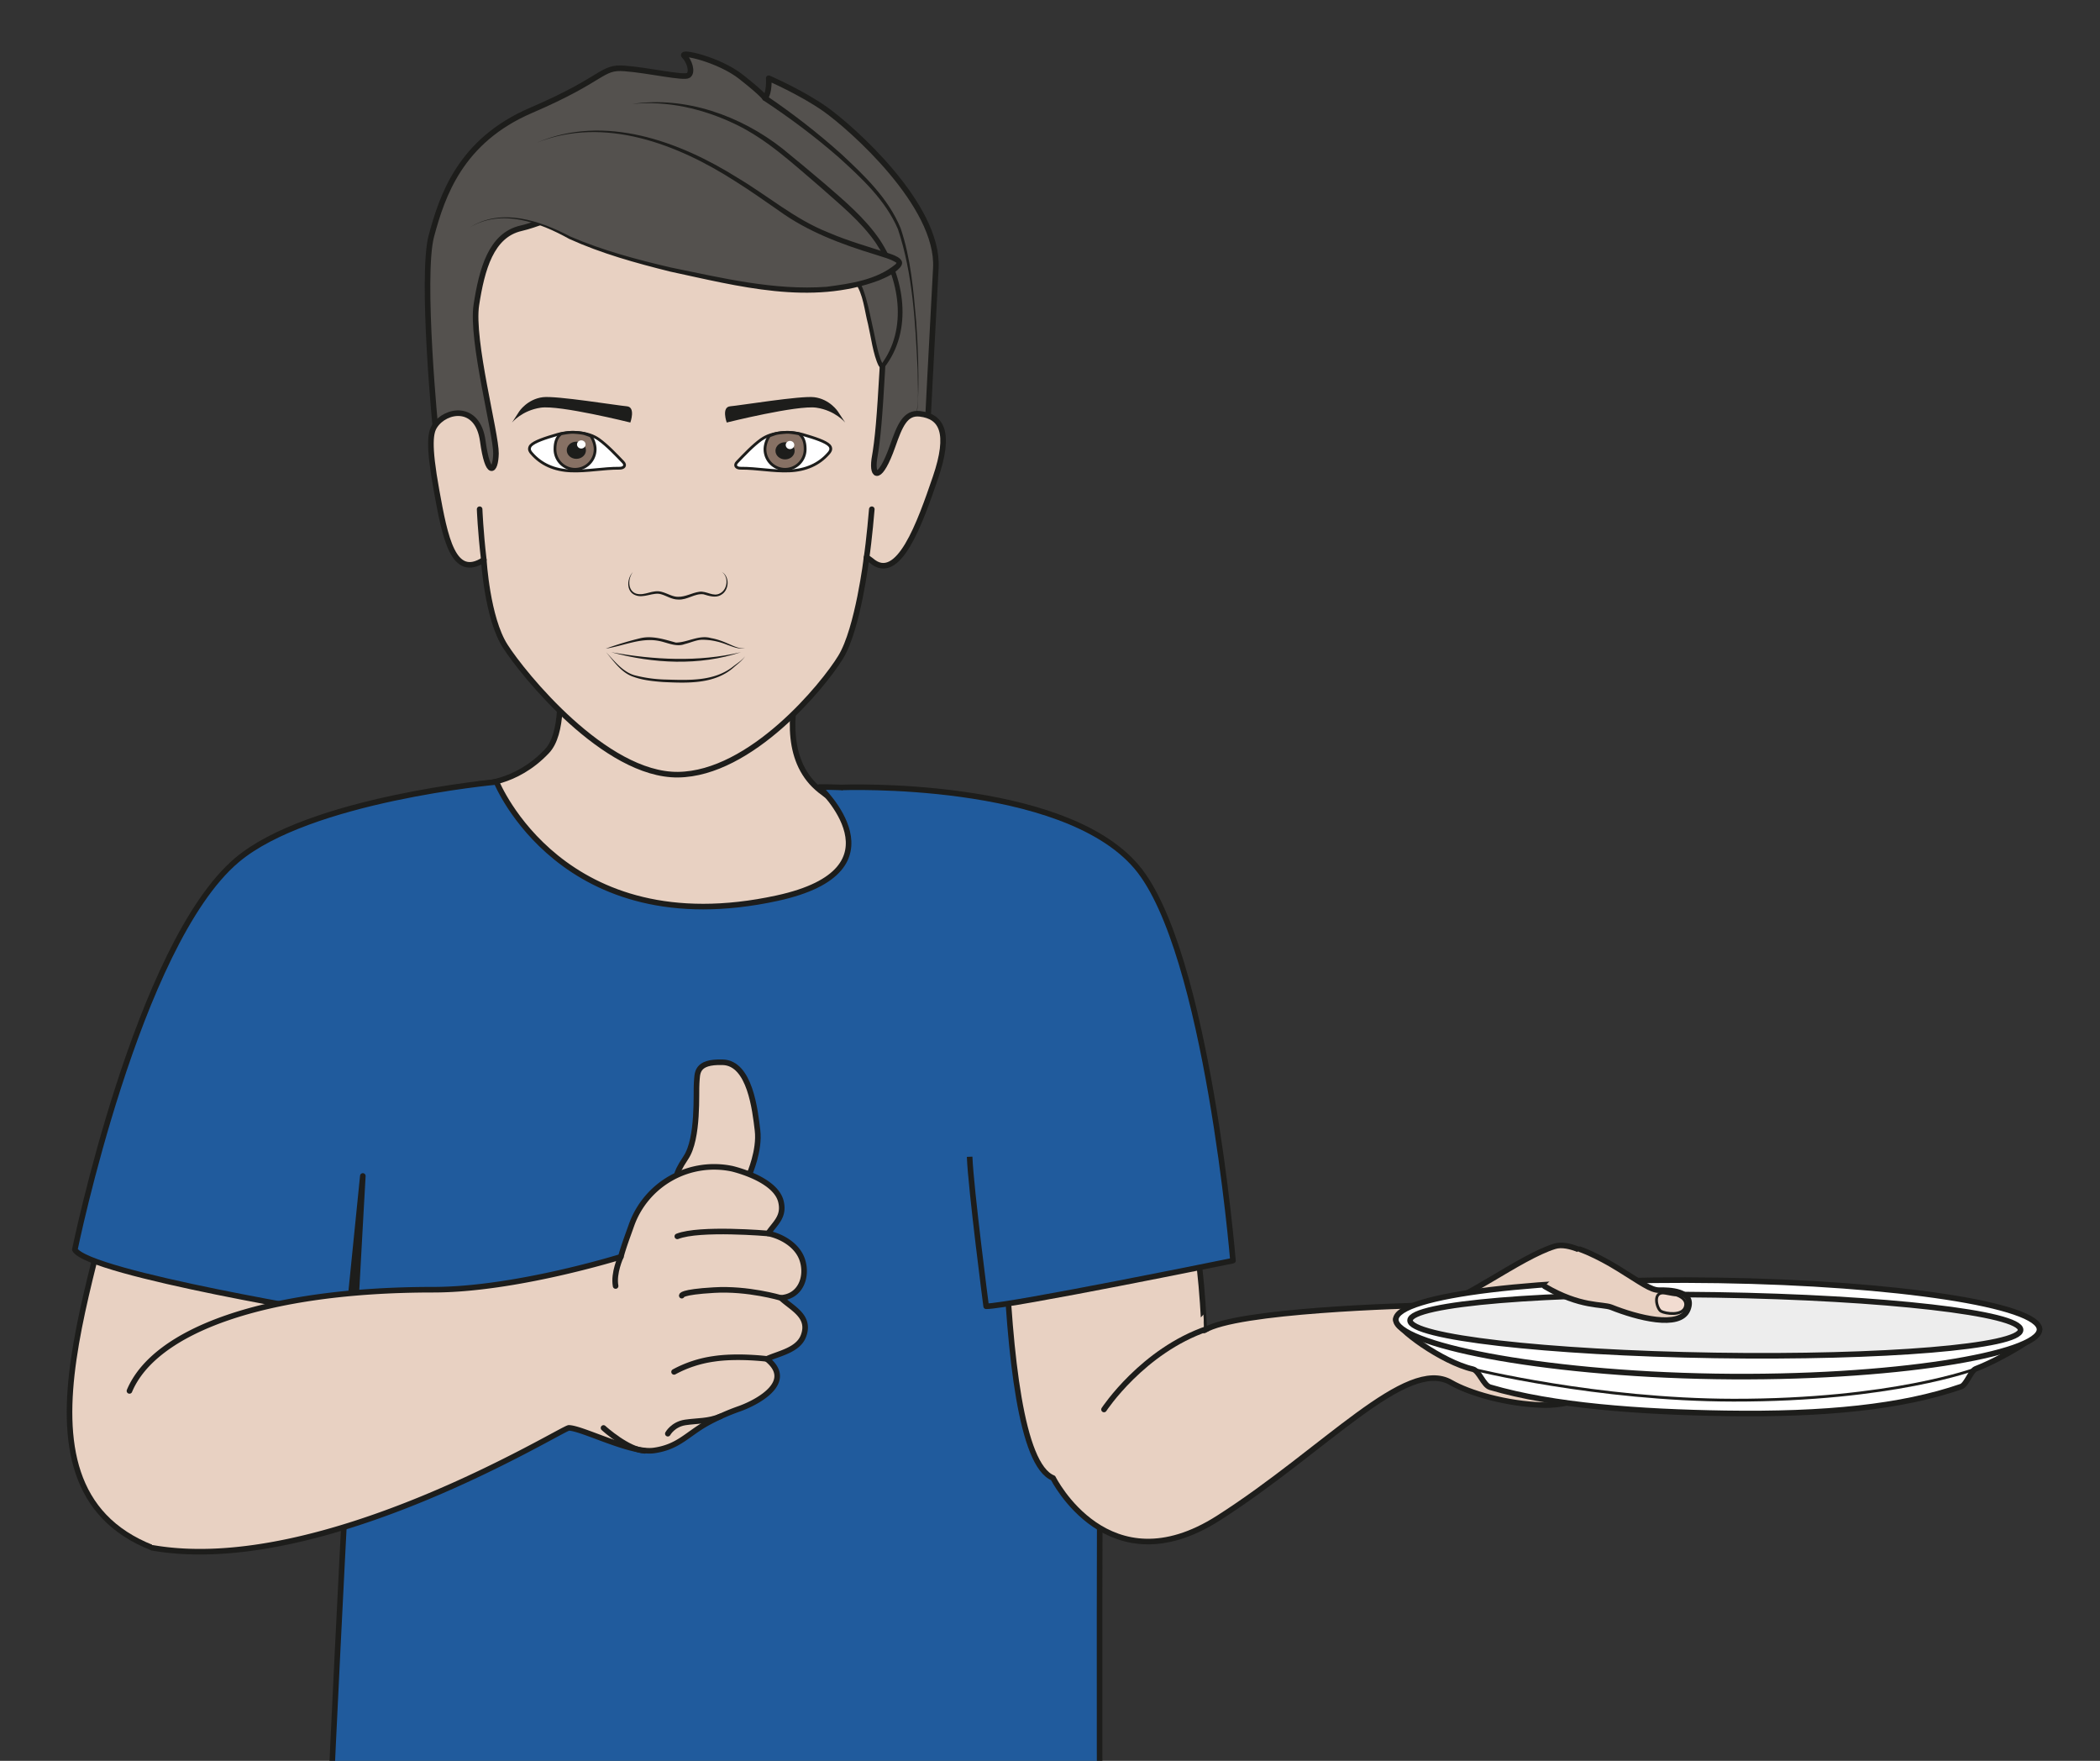
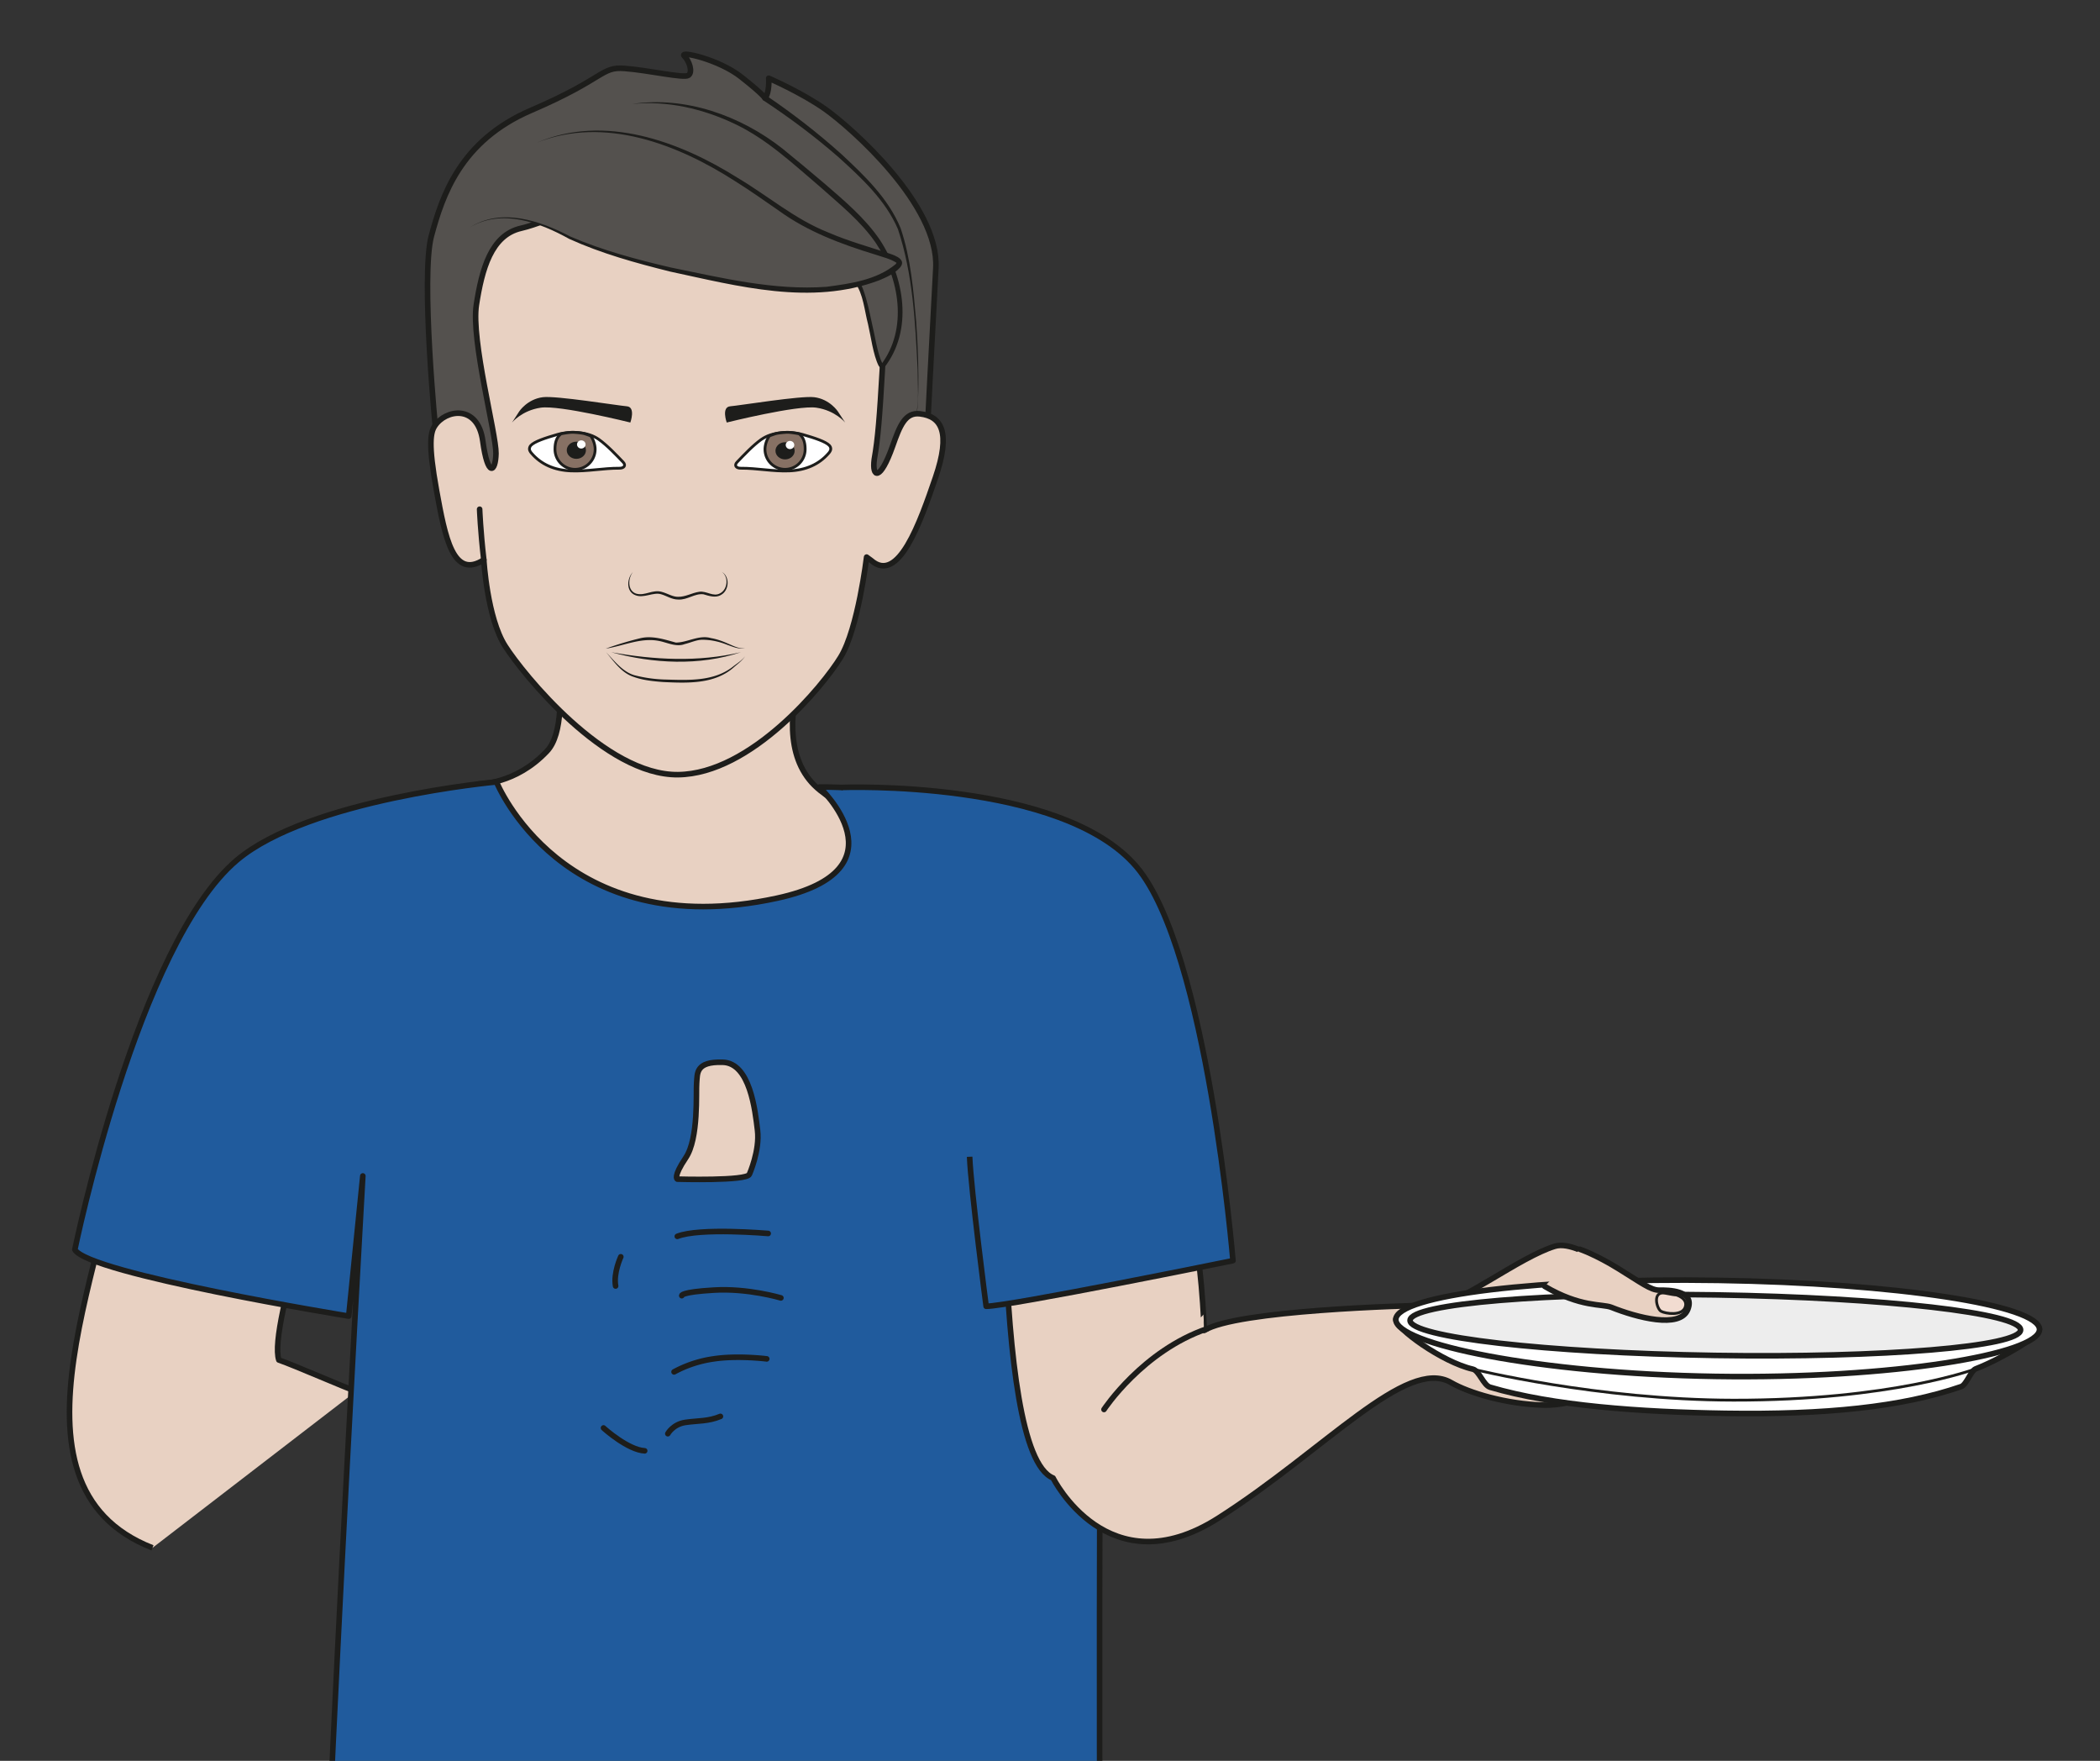
<svg xmlns="http://www.w3.org/2000/svg" xml:space="preserve" viewBox="0 0 501.87 420.73">
  <rect x="0" y="0" width="501.87" height="420.73" fill="#333333" stroke="none" />
  <defs>
    <clipPath id="a" clipPathUnits="userSpaceOnUse">
      <path d="M0 315.55h376.4V0H0Z" />
    </clipPath>
    <clipPath id="b" clipPathUnits="userSpaceOnUse">
      <path d="M0 315.55h376.4V0H0Z" />
    </clipPath>
  </defs>
  <g clip-path="url(#a)" transform="matrix(1.333 0 0 -1.333 0 420.73)">
    <path d="M0 0s47.7-2.47 41.35 28.12c0 0-1.97-1.46-8.14 3.44-12.1 9.63 1.87 34.21 1.87 34.21l-51.56 3.12s6.4-24.23.75-30.28c-5.67-6.04-12.22-5.9-12.22-5.9C-33.55 7.91 0 0 0 0" style="fill:#e8d1c2;fill-opacity:1;fill-rule:nonzero;stroke:none" transform="translate(113.82 142.4)" />
    <path d="M0 0s47.7-2.47 41.35 28.12c0 0-1.97-1.46-8.14 3.44-12.1 9.63 1.87 34.21 1.87 34.21l-51.56 3.12s6.4-24.23.75-30.28c-5.67-6.04-12.22-5.9-12.22-5.9C-33.55 7.91 0 0 0 0Z" style="fill:none;stroke:#1d1d1b;stroke-width:1;stroke-linecap:round;stroke-linejoin:round;stroke-miterlimit:10;stroke-dasharray:none;stroke-opacity:1" transform="translate(113.82 142.4)" />
    <path d="M0 0c-29.09 11.37-6.86 53.2-5.07 77.06 0 0 30 10.9 37.87-2.86 0 0-12.16-34.52-10.15-40.53 2.81-.97 12.15-5.06 13.84-5.6" style="fill:#e8d1c2;fill-opacity:1;fill-rule:nonzero;stroke:#1d1d1b;stroke-width:1;stroke-linecap:butt;stroke-linejoin:round;stroke-miterlimit:10;stroke-dasharray:none;stroke-opacity:1" transform="translate(27.34 38.18)" />
    <path d="M0 0s9.43-19.17 11.37-19.48c9.89-1.58 4.42 66.46-2.85 74.64-16.66 18.71-52.96 17.97-52.96 17.97s15.88-14.83-7.58-19.92c-38.53-8.37-50.3 20.84-50.3 20.84s-33.55-3.04-46.55-14.03c-17.84-15.1-29.04-69.8-29.04-69.8 2.32-4.32 49.1-11.92 49.1-11.92l2.53 25.12s-9.53-167.1-7.67-181.26c.26-1.96 4.97-10.76 43.95-8.01 0 0 85.17 5.48 96.75 20.12 0 0 1.37 3.22-.34 19.4C5.34-136.17 6-12.22 6-12.22Z" style="fill:#205b9d;fill-opacity:1;fill-rule:nonzero;stroke:none" transform="translate(191.33 101.42)" />
    <path d="M0 0s9.43-19.17 11.37-19.48c9.89-1.58 4.42 66.46-2.85 74.64-16.66 18.71-52.96 17.97-52.96 17.97s15.88-14.83-7.58-19.92c-38.53-8.37-50.3 20.84-50.3 20.84s-33.55-3.04-46.55-14.03c-17.84-15.1-29.04-69.8-29.04-69.8 2.32-4.32 49.1-11.92 49.1-11.92l2.53 25.12s-9.53-167.1-7.67-181.26c.26-1.96 4.97-10.76 43.95-8.01 0 0 85.17 5.48 96.75 20.12 0 0 1.37 3.22-.34 19.4C5.34-136.17 6-12.22 6-12.22Z" style="fill:none;stroke:#1d1d1b;stroke-width:1;stroke-linecap:butt;stroke-linejoin:round;stroke-miterlimit:10;stroke-dasharray:none;stroke-opacity:1" transform="translate(191.33 101.42)" />
    <path d="M0 0s1 19.82 1.62 31.1c.62 11.28-15.17 25.21-19.86 28.52-4.26 3-10.1 5.52-10.1 5.52s.19-2.54-.67-3.55c0 0-.27.64-4.31 3.82-3.98 3.13-11.12 4.7-10.17 3.74.95-.96 1.56-2.91.75-3.49-.8-.57-7.14.92-11.44 1.24-4.3.33-3.38-1.76-16.78-7.52-12.62-5.42-15.9-15.23-17.85-22.47-1.95-7.23.77-35.35.81-35.23 0 0 46.8-61.98 88-1.68" style="fill:#54514e;fill-opacity:1;fill-rule:nonzero;stroke:none" transform="translate(166.16 236.46)" />
    <path d="M0 0s1 19.82 1.62 31.1c.62 11.28-15.17 25.21-19.86 28.52-4.26 3-10.1 5.52-10.1 5.52s.19-2.54-.67-3.55c0 0-.27.64-4.31 3.82-3.98 3.13-11.12 4.7-10.17 3.74.95-.96 1.56-2.91.75-3.49-.8-.57-7.14.92-11.44 1.24-4.3.33-3.38-1.76-16.78-7.52-12.62-5.42-15.9-15.23-17.85-22.47-1.95-7.23.77-35.35.81-35.23 0 0 46.8-61.98 88-1.68z" style="fill:none;stroke:#1d1d1b;stroke-width:1;stroke-linecap:round;stroke-linejoin:round;stroke-miterlimit:10;stroke-dasharray:none;stroke-opacity:1" transform="translate(166.16 236.46)" />
    <path d="M0 0c4.71-3.2 9.21-6.68 13.44-10.48 4.14-3.86 8.42-7.93 10.61-13.28 1.83-5.42 2.3-11.12 2.79-16.77.3-4.24.47-8.5.37-12.75-.09-1.4 0-2.87-.45-4.2.66 2.73.32 5.65.33 8.45-.41 8.4-.85 17.07-3.52 25.1-2.2 5.17-6.51 9.16-10.63 12.89C8.7-7.34 4.15-3.94-.55-.84-1.09-.5-.57.4 0 0" style="fill:#1d1d1b;fill-opacity:1;fill-rule:nonzero;stroke:none" transform="translate(137.42 298.47)" />
    <path d="M0 0c-.44-3.34 1.06-3.94 3.29 2.38 1.28 3.64 2.25 6.1 4.9 5.79 3.88-.46 5.56-3.32 2.78-11.44C8.2-11.37 4.31-22.42-.58-18.09l-.73.53-.06.05S-2.9-30.33-6.01-35.43c-3.1-5.1-16.11-20.95-29.18-21.08-13.08-.14-27.77 18.01-30.98 23.05C-69.4-28.42-70-18-70-18c-5.5-3.55-6.94 3.97-8.47 12.41C-80 2.85-79.53 4.87-78.8 5.99c1.92 2.97 7.7 3.96 8.61-2.67.9-6.63 2.3-5.64 2.37-2.27.06 3.5-4.5 20.33-3.51 26.68.99 6.35 2.63 12.47 8 13.7 5.36 1.24 12.72 5.67 20.82 4.65 8.1-1.02 17.8-7.93 27.04-6.19C-1.45 42.54 2.08 27.14 1.44 15.96.97 7.8.66 3.7 0 0" style="fill:#e8d1c2;fill-opacity:1;fill-rule:nonzero;stroke:none" transform="translate(156.74 233.28)" />
    <path d="M0 0c-.44-3.34 1.06-3.94 3.29 2.38 1.28 3.64 2.25 6.1 4.9 5.79 3.88-.46 5.56-3.32 2.78-11.44C8.2-11.37 4.31-22.42-.58-18.09l-.73.53-.06.05S-2.9-30.33-6.01-35.43c-3.1-5.1-16.11-20.95-29.18-21.08-13.08-.14-27.77 18.01-30.98 23.05C-69.4-28.42-70-18-70-18c-5.5-3.55-6.94 3.97-8.47 12.41C-80 2.85-79.53 4.87-78.8 5.99c1.92 2.97 7.7 3.96 8.61-2.67.9-6.63 2.3-5.64 2.37-2.27.06 3.5-4.5 20.33-3.51 26.68.99 6.35 2.63 12.47 8 13.7 5.36 1.24 12.72 5.67 20.82 4.65 8.1-1.02 17.8-7.93 27.04-6.19C-1.45 42.54 2.08 27.14 1.44 15.96.97 7.8.66 3.7 0 0Z" style="fill:none;stroke:#1d1d1b;stroke-width:1;stroke-linecap:round;stroke-linejoin:round;stroke-miterlimit:10;stroke-dasharray:none;stroke-opacity:1" transform="translate(156.74 233.28)" />
    <path d="M0 0s13.63 2.6 27.62-9.08C41.6-20.75 43.94-23.09 46.48-29.36 50.87-40.16 44.91-47 44.91-47c-1.46-.09-2.87 15.26-5.06 15.39-6.15.36-11.88-.18-15.31 2.78" style="fill:#54514e;fill-opacity:1;fill-rule:nonzero;stroke:none" transform="translate(113.32 296.98)" />
    <path d="M0 0c9.54 1.46 19.44-2.08 26.94-7.97 2.5-2.02 4.92-4.06 7.36-6.12 3.62-3.13 7.4-6.26 10.13-10.27 4.4-6.7 6.02-16.18.77-22.9-.36-.35-.85.06-1 .35-.98 1.95-1.4 5.34-1.9 7.47-.64 2.42-.84 5.4-2.33 7.42-.1.1-.63.08-.8.1l-1 .07c-4.58.35-9.92-.14-13.63 3.02 3.3-2.53 7.68-2.23 11.62-2.36l3.04-.07c.37-.04.81.06 1.16-.22.67-.58.85-1.25 1.12-1.9.68-1.92 1.09-3.93 1.52-5.91.5-2 .96-5.37 1.86-7.2.05-.13.2-.16.02-.13l-.27-.13c4.9 6.4 3.33 15.55-.94 21.89-2.7 3.9-6.46 6.89-9.99 10.04-4.82 4.1-9.48 8.5-15.25 11.25C12.74-.86 6.33.66 0 0" style="fill:#1d1d1b;fill-opacity:1;fill-rule:nonzero;stroke:none" transform="translate(113.32 296.98)" />
    <path d="M0 0s5.94 4.48 16.12-.95C26.3-6.38 51.7-11.4 60.8-11.27c9.1.14 15.67 3.18 16.21 4.83.55 1.65-11.02 2.64-20.8 9.43-9.8 6.79-26.9 19.14-44.15 12.22" style="fill:#54514e;fill-opacity:1;fill-rule:nonzero;stroke:none" transform="translate(84.22 274.85)" />
    <path d="M0 0c5.63 3.6 12.62 1.23 18.03-1.62 5.77-2.49 11.89-4.12 18.01-5.55 9.17-1.87 18.54-4.15 27.93-3.46 4.27.56 9 1.23 12.38 4.05.1.1.18.28.18.27 0-.12.04-.06-.1.03-1.1.7-2.45.98-3.68 1.41-6.05 1.84-12.12 4.1-17.28 7.84-2.6 1.8-5.16 3.62-7.83 5.29-10.35 6.66-23.48 11.76-35.6 6.95 12.09 5.17 25.5.28 36-6.32 5.4-3.21 10.22-7.38 16.11-9.73 3.6-1.57 7.4-2.62 11.15-3.85 1.09-.37 3.06-1.11 1.81-2.52-1-1.1-2.39-1.7-3.71-2.26-12.2-4.6-25.32-1.04-37.53 1.58-6.13 1.53-12.25 3.22-18.03 5.84C12.5.92 5.7 3.44 0 0" style="fill:#1d1d1b;fill-opacity:1;fill-rule:nonzero;stroke:none" transform="translate(84.22 274.85)" />
    <path d="M0 0s.14-3.86.75-9.07" style="fill:none;stroke:#1d1d1b;stroke-width:1;stroke-linecap:round;stroke-linejoin:miter;stroke-miterlimit:10;stroke-dasharray:none;stroke-opacity:1" transform="translate(85.99 224.35)" />
-     <path d="M0 0s-.44-5.42-1-9.07" style="fill:none;stroke:#1d1d1b;stroke-width:1;stroke-linecap:round;stroke-linejoin:miter;stroke-miterlimit:10;stroke-dasharray:none;stroke-opacity:1" transform="translate(156.3 224.35)" />
    <path d="M0 0c1.51-1.07 3.14-2.8 4.39-4.1.53-.56.17-1.09-.67-1.08-2.92.02-5.79-.6-8.7-.48-2.96.12-5.34 1.16-7.05 3.15-.27.3-.5.65-.33 1.1.03.1.1.2.18.3.63.7 2.57 1.34 4.78 1.98 2.43.7 5.53.46 7.4-.87" style="fill:#fff;fill-opacity:1;fill-rule:nonzero;stroke:#1d1d1b;stroke-width:.5;stroke-linecap:butt;stroke-linejoin:miter;stroke-miterlimit:10;stroke-dasharray:none;stroke-opacity:1" transform="translate(107.34 236.88)" />
    <path d="M0 0c.46-.6.8-1.59.8-2.4a3.6 3.6 0 0 0-7.2 0c0 1.14.25 2.1 1.08 2.76 0 0 1.52.33 2.34.27 0 0 1.34-.08 1.9-.25C-.53.2 0 0 0 0" style="fill:#877164;fill-opacity:1;fill-rule:evenodd;stroke:none" transform="translate(105.9 237.5)" />
    <path d="M0 0c.46-.6.8-1.59.8-2.4a3.6 3.6 0 0 0-7.2 0c0 1.14.25 2.1 1.08 2.76 0 0 1.52.33 2.34.27 0 0 1.34-.08 1.9-.25C-.53.2 0 0 0 0Z" style="fill:none;stroke:#1d1d1b;stroke-width:.5;stroke-linecap:round;stroke-linejoin:round;stroke-miterlimit:10;stroke-dasharray:none;stroke-opacity:1" transform="translate(105.9 237.5)" />
    <path d="M0 0c0-.85-.77-1.54-1.72-1.54S-3.44-.85-3.44 0c0 .85.77 1.54 1.72 1.54S0 .84 0 0" style="fill:#1d1d1b;fill-opacity:1;fill-rule:evenodd;stroke:none" transform="translate(105.05 234.92)" />
    <path d="M0 0c0-.4-.34-.73-.77-.73a.75.75 0 0 0-.76.73c0 .4.34.73.76.73C-.34.73 0 .41 0 0" style="fill:#fff;fill-opacity:1;fill-rule:nonzero;stroke:none" transform="translate(104.98 235.96)" />
    <path d="M0 0c-1.51-1.07-3.14-2.81-4.38-4.1-.54-.56-.18-1.1.66-1.08 2.92.02 5.79-.6 8.7-.48 2.96.12 5.34 1.17 7.05 3.15.27.3.5.65.34 1.1-.05.1-.1.2-.19.3C11.54-.42 9.61.22 7.4.86c-2.43.7-5.53.46-7.4-.87" style="fill:#fff;fill-opacity:1;fill-rule:nonzero;stroke:#1d1d1b;stroke-width:.5;stroke-linecap:butt;stroke-linejoin:miter;stroke-miterlimit:10;stroke-dasharray:none;stroke-opacity:1" transform="translate(136.52 236.88)" />
    <path d="M0 0c-.46-.6-.8-1.59-.8-2.4a3.6 3.6 0 1 1 7.2 0c0 1.14-.25 2.1-1.07 2.76 0 0-1.53.33-2.35.27 0 0-1.34-.08-1.9-.25C.52.2 0 0 0 0" style="fill:#877164;fill-opacity:1;fill-rule:evenodd;stroke:none" transform="translate(137.95 237.5)" />
    <path d="M0 0c-.46-.6-.8-1.59-.8-2.4a3.6 3.6 0 1 1 7.2 0c0 1.14-.25 2.1-1.07 2.76 0 0-1.53.33-2.35.27 0 0-1.34-.08-1.9-.25C.52.2 0 0 0 0Z" style="fill:none;stroke:#1d1d1b;stroke-width:.5;stroke-linecap:round;stroke-linejoin:round;stroke-miterlimit:10;stroke-dasharray:none;stroke-opacity:1" transform="translate(137.95 237.5)" />
    <path d="M0 0c0-.85-.77-1.54-1.72-1.54S-3.44-.85-3.44 0c0 .85.77 1.54 1.72 1.54S0 .84 0 0" style="fill:#1d1d1b;fill-opacity:1;fill-rule:evenodd;stroke:none" transform="translate(142.47 234.82)" />
    <path d="M0 0c0-.4-.34-.73-.77-.73a.75.75 0 0 0-.76.73c0 .4.34.73.76.73C-.34.73 0 .41 0 0" style="fill:#fff;fill-opacity:1;fill-rule:nonzero;stroke:none" transform="translate(142.4 235.86)" />
    <path d="M0 0c-.89-1.1-1.02-3.32.54-3.87 1.57-.49 2.97.8 4.65.3 1.04-.29 1.97-.91 2.92-.88 1.32-.02 2.46.71 3.76.9 1.31.22 2.52-.99 3.77-.26 1.34.7 1.56 2.96.28 3.83C17.4-.8 17.27-3.3 15.8-4.1c-.97-.62-2.2-.18-3.16.1-1.58.2-2.86-1.04-4.52-.94-1.19 0-2.1.68-3.05.94-1.42.45-3.13-.78-4.64-.16C-1.28-3.52-1.1-1.12 0 0" style="fill:#1d1d1b;fill-opacity:1;fill-rule:nonzero;stroke:none" transform="translate(113.48 213.1)" />
    <path d="M0 0c1.49-1.55 2.97-3.52 5.1-4.13a24.7 24.7 0 0 1 5.21-.76c4.32-.11 9.07-.46 12.62 2.45.7.52 1.46 1.01 2 1.72-.5-.75-1.22-1.3-1.9-1.87-3.43-3.17-8.37-2.96-12.75-2.76-1.75.13-3.63.32-5.26.9C2.77-3.75 1.45-1.7 0 0" style="fill:#1d1d1b;fill-opacity:1;fill-rule:nonzero;stroke:none" transform="translate(108.66 198.72)" />
    <path d="M0 0a60.3 60.3 0 0 0 6.17 1.86c2.14.53 4.38-.22 6.39-.77 2.03-.02 4.15 1.43 6.3.8 1.07-.18 2.1-.56 3.08-1 .97-.4 1.96-.98 3.04-.76-1.07-.32-2.15.2-3.13.53-1.49.6-3.04.95-4.63.93-1.02-.04-2.04-.53-3.05-.77-1.58-.62-3.28.35-4.8.59C6.18 1.97 3.13.48 0 0" style="fill:#1d1d1b;fill-opacity:1;fill-rule:nonzero;stroke:none" transform="translate(108.6 199.36)" />
    <path d="M0 0s1.44 2.21 4.24 2.56c2.41.3 13.43-1.5 15.06-1.63 1.63-.13.63-2.91.63-2.91S7.25 1.18 3.86.68C.47.18-1.28-1.98-1.28-1.98z" style="fill:#1d1d1b;fill-opacity:1;fill-rule:evenodd;stroke:none" transform="translate(93.08 241.87)" />
    <path d="M0 0s-1.44 2.21-4.24 2.56c-2.4.3-13.42-1.5-15.05-1.63-1.64-.13-.64-2.91-.64-2.91S-7.25 1.18-3.86.68C-.46.18 1.3-1.98 1.3-1.98z" style="fill:#1d1d1b;fill-opacity:1;fill-rule:evenodd;stroke:none" transform="translate(150.22 241.87)" />
    <path d="M0 0c7.67-1.38 15.63-1.81 23.25 0C15.8-2.49 7.52-2.05 0 0" style="fill:#1d1d1b;fill-opacity:1;fill-rule:nonzero;stroke:none" transform="translate(109.58 198.72)" />
    <path d="M0 0c-4.27 6.74-3.71 30.53-5.77 28.35-2.06-2.18-29.5 12.36-28.25 8.05 1.24-4.3-1.98-79.01 9.48-83.62 0 0 9.86-19.82 29.65-7.18C24.22-42.2 38.8-25.46 46.8-30.11c3.24-1.88 9.9-3.85 16.5-4.04 6.94-.2 10.28 3.79 22 2.65 2.2-.21 10.72-5.34 13.57-1.1 1.37 2.02-9.31 8.6-11.78 11.82-5.78 7.53-16.98 16.52-21.66 15.1-6.27-1.9-17.19-10.44-21.32-10.53-5.74-.12-35.74-.94-41.55-4.56C2.57-20.77 2-6.2.1-.78z" style="fill:#e8d1c2;fill-opacity:1;fill-rule:nonzero;stroke:none" transform="translate(213.34 97.92)" />
    <path d="M0 0c-4.27 6.74-3.71 30.53-5.77 28.35-2.06-2.18-29.5 12.36-28.25 8.05 1.24-4.3-1.98-79.01 9.48-83.62 0 0 9.86-19.82 29.65-7.18C24.22-42.2 38.8-25.46 46.8-30.11c3.24-1.88 9.9-3.85 16.5-4.04 6.94-.2 10.28 3.79 22 2.65 2.2-.21 10.72-5.34 13.57-1.1 1.37 2.02-9.31 8.6-11.78 11.82-5.78 7.53-16.98 16.52-21.66 15.1-6.27-1.9-17.19-10.44-21.32-10.53-5.74-.12-35.74-.94-41.55-4.56C2.57-20.77 2-6.2.1-.78z" style="fill:none;stroke:#1d1d1b;stroke-width:1;stroke-linecap:round;stroke-linejoin:round;stroke-miterlimit:10;stroke-dasharray:none;stroke-opacity:1" transform="translate(213.34 97.92)" />
    <path d="M0 0c-.03-1.57 8.3-7.65 13.8-8.9 1.12-.24 1.9-2.89 3.1-3.24 11.33-3.35 26.95-4.44 42.12-4.68 17.96-.28 31.68 1.12 42.33 4.79.95.33 1.76 2.86 2.6 3.18C108.7-7 115.38-3 115.4-1.8c.06 3.78-27.57.43-56.26.88C30.44-.48.06 3.78 0 0" style="fill:#fff;fill-opacity:1;fill-rule:nonzero;stroke:none" transform="translate(250.25 79.11)" />
    <path d="M0 0c-.03-1.57 8.3-7.65 13.8-8.9 1.12-.24 1.9-2.89 3.1-3.24 11.33-3.35 26.95-4.44 42.12-4.68 17.96-.28 31.68 1.12 42.33 4.79.95.33 1.76 2.86 2.6 3.18C108.7-7 115.38-3 115.4-1.8c.06 3.78-27.57.43-56.26.88C30.44-.48.06 3.78 0 0Z" style="fill:none;stroke:#1d1d1b;stroke-width:1;stroke-linecap:round;stroke-linejoin:round;stroke-miterlimit:10;stroke-dasharray:none;stroke-opacity:1" transform="translate(250.25 79.11)" />
    <path d="M0 0c-.07-4.37 25.4-9.7 57.27-10.2 31.87-.5 58.06 4.02 58.13 8.4.07 4.37-25.7 8.32-57.57 8.81C25.96 7.51.07 4.37 0 0" style="fill:#fff;fill-opacity:1;fill-rule:nonzero;stroke:none" transform="translate(250.25 79.11)" />
    <path d="M0 0c-.07-4.37 25.4-9.7 57.27-10.2 31.87-.5 58.06 4.02 58.13 8.4.07 4.37-25.7 8.32-57.57 8.81C25.96 7.51.07 4.37 0 0Z" style="fill:none;stroke:#1d1d1b;stroke-width:1;stroke-linecap:round;stroke-linejoin:round;stroke-miterlimit:10;stroke-dasharray:none;stroke-opacity:1" transform="translate(250.25 79.11)" />
    <path d="M0 0c-.05-3 24.42-5.81 54.65-6.28 30.22-.47 54.77 1.57 54.81 4.57.05 3-24.42 5.8-54.64 6.28C24.59 5.04.05 3 0 0" style="fill:#ededed;fill-opacity:1;fill-rule:nonzero;stroke:none" transform="translate(252.8 78.95)" />
    <path d="M0 0c-.05-3 24.42-5.81 54.65-6.28 30.22-.47 54.77 1.57 54.81 4.57.05 3-24.42 5.8-54.64 6.28C24.59 5.04.05 3 0 0Z" style="fill:none;stroke:#1d1d1b;stroke-width:1;stroke-linecap:round;stroke-linejoin:round;stroke-miterlimit:10;stroke-dasharray:none;stroke-opacity:1" transform="translate(252.8 78.95)" />
    <path d="M0 0s22.35-5.54 46.73-5.57C75.17-5.61 90.16.05 90.16.05" style="fill:none;stroke:#1d1d1b;stroke-width:.5;stroke-linecap:round;stroke-linejoin:round;stroke-miterlimit:10;stroke-dasharray:none;stroke-opacity:1" transform="translate(264.05 70.22)" />
    <path d="M0 0s6.9 10.52 18.54 14.49" style="fill:#e8d1c2;fill-opacity:1;fill-rule:nonzero;stroke:#1d1d1b;stroke-width:1;stroke-linecap:round;stroke-linejoin:round;stroke-miterlimit:10;stroke-dasharray:none;stroke-opacity:1" transform="translate(197.93 62.98)" />
    <path d="M0 0s2.85-.97 6.9-3.48c4.06-2.5 5.8-3.87 7.33-3.85 1.52.02 6.49.02 5.1-3.47-1.4-3.5-9.14-1.43-13.71.4-1.64.64-5.48-.05-11.94 3.75" style="fill:#e8d1c2;fill-opacity:1;fill-rule:nonzero;stroke:#1d1d1b;stroke-width:1;stroke-linecap:round;stroke-linejoin:round;stroke-miterlimit:10;stroke-dasharray:none;stroke-opacity:1" transform="translate(283.26 91.7)" />
    <path d="M0 0s2.26-.59 1.7-2.21c-.54-1.63-3.52-1.18-4.32-.75-.8.42-1.64 3.7.72 3.25C.45-.16 0 0 0 0" style="fill:#f2dcd1;fill-opacity:1;fill-rule:nonzero;stroke:none" transform="translate(300.43 83.54)" />
    <path d="M0 0s2.26-.59 1.7-2.21c-.54-1.63-3.52-1.18-4.32-.75-.8.42-1.64 3.7.72 3.25C.45-.16 0 0 0 0Z" style="fill:none;stroke:#1d1d1b;stroke-width:.5;stroke-linecap:round;stroke-linejoin:round;stroke-miterlimit:10;stroke-dasharray:none;stroke-opacity:1" transform="translate(300.43 83.54)" />
    <path d="M0 0c.23-5.86 2.96-26.8 2.96-26.8 4.11 0 44.25 8.18 44.25 8.18s-4.58 55.6-17.27 70.57C16.59 67.72-22.95 66.2-22.95 66.2" style="fill:#205b9d;fill-opacity:1;fill-rule:nonzero;stroke:#1d1d1b;stroke-width:1;stroke-linecap:butt;stroke-linejoin:round;stroke-miterlimit:10;stroke-dasharray:none;stroke-opacity:1" transform="translate(173.84 108.28)" />
  </g>
  <g clip-path="url(#b)" transform="matrix(1.333 0 0 -1.333 0 420.73)">
    <path d="M0 0s1.9 4.27 1.46 7.89c-.43 3.6-1.35 12.07-6.24 12.2-4.88.15-4.52-2.01-4.67-3.68-.15-1.66.4-9.96-1.95-13.44-2.34-3.48-1.52-3.83-1.52-3.83S-.47-1.23 0 0" style="fill:#e8d1c2;fill-opacity:1;fill-rule:nonzero;stroke:none" transform="translate(134.35 105.13)" />
    <path d="M0 0s1.9 4.27 1.46 7.89c-.43 3.6-1.35 12.07-6.24 12.2-4.88.15-4.52-2.01-4.67-3.68-.15-1.66.4-9.96-1.95-13.44-2.34-3.48-1.52-3.83-1.52-3.83S-.47-1.23 0 0z" style="fill:none;stroke:#1d1d1b;stroke-width:1;stroke-linecap:butt;stroke-linejoin:miter;stroke-miterlimit:10;stroke-dasharray:none;stroke-opacity:1" transform="translate(134.35 105.13)" />
-     <path d="M0 0c30.55-5.3 73.52 21.52 74.65 21.5 2.41-.04 11.13-4.64 15.25-4.05 4.4.62 5.93 2.9 9.54 4.91a38.47 38.47 0 0 0 5.86 2.6c3.6 1.32 9.83 4.91 4.83 8.9 2.19 1 5.62 1.56 6.58 4.13 1.35 3.57-2.18 5.01-4.05 6.82 3.6.24 4.86 3.9 3.8 6.92-.88 2.48-3.56 4.1-6.08 4.62 1.17 1.8 3 2.97 2.27 5.8-.84 3.19-5.77 5.05-8.66 5.79a15.73 15.73 0 0 1-18.12-10.11c-.66-1.88-1.39-3.76-1.9-5.66 0 0-18.9-5.9-33.63-5.9-30.32 0-49.95-7.34-54.47-18.14" style="fill:#e8d1c2;fill-opacity:1;fill-rule:nonzero;stroke:#1d1d1b;stroke-width:1;stroke-linecap:round;stroke-linejoin:round;stroke-miterlimit:10;stroke-dasharray:none;stroke-opacity:1" transform="translate(27.34 38.18)" />
    <path d="M0 0s-1.36-2.92-.93-5.24" style="fill:none;stroke:#1d1d1b;stroke-width:1;stroke-linecap:round;stroke-linejoin:round;stroke-miterlimit:10;stroke-dasharray:none;stroke-opacity:1" transform="translate(111.3 90.35)" />
    <path d="M0 0c.22-.22 4.42-3.94 7.38-4.1" style="fill:none;stroke:#1d1d1b;stroke-width:1;stroke-linecap:round;stroke-linejoin:round;stroke-miterlimit:10;stroke-dasharray:none;stroke-opacity:1" transform="translate(108.2 59.67)" />
    <path d="M0 0s-12.31 1.07-16.29-.52" style="fill:none;stroke:#1d1d1b;stroke-width:1;stroke-linecap:round;stroke-linejoin:round;stroke-miterlimit:10;stroke-dasharray:none;stroke-opacity:1" transform="translate(137.72 94.53)" />
    <path d="M0 0s-5.92 1.77-12 1.4c-6.06-.35-5.77-1-5.77-1" style="fill:none;stroke:#1d1d1b;stroke-width:1;stroke-linecap:round;stroke-linejoin:round;stroke-miterlimit:10;stroke-dasharray:none;stroke-opacity:1" transform="translate(140 82.98)" />
    <path d="M0 0s-5.19.66-9.52 0a21.02 21.02 0 0 1-7.09-2.33" style="fill:none;stroke:#1d1d1b;stroke-width:1;stroke-linecap:round;stroke-linejoin:round;stroke-miterlimit:10;stroke-dasharray:none;stroke-opacity:1" transform="translate(137.46 72.05)" />
    <path d="M0 0s.9 1.68 3.13 2.02c2.24.33 4.1.16 6.3 1.08" style="fill:none;stroke:#1d1d1b;stroke-width:1;stroke-linecap:round;stroke-linejoin:round;stroke-miterlimit:10;stroke-dasharray:none;stroke-opacity:1" transform="translate(119.73 58.64)" />
  </g>
</svg>